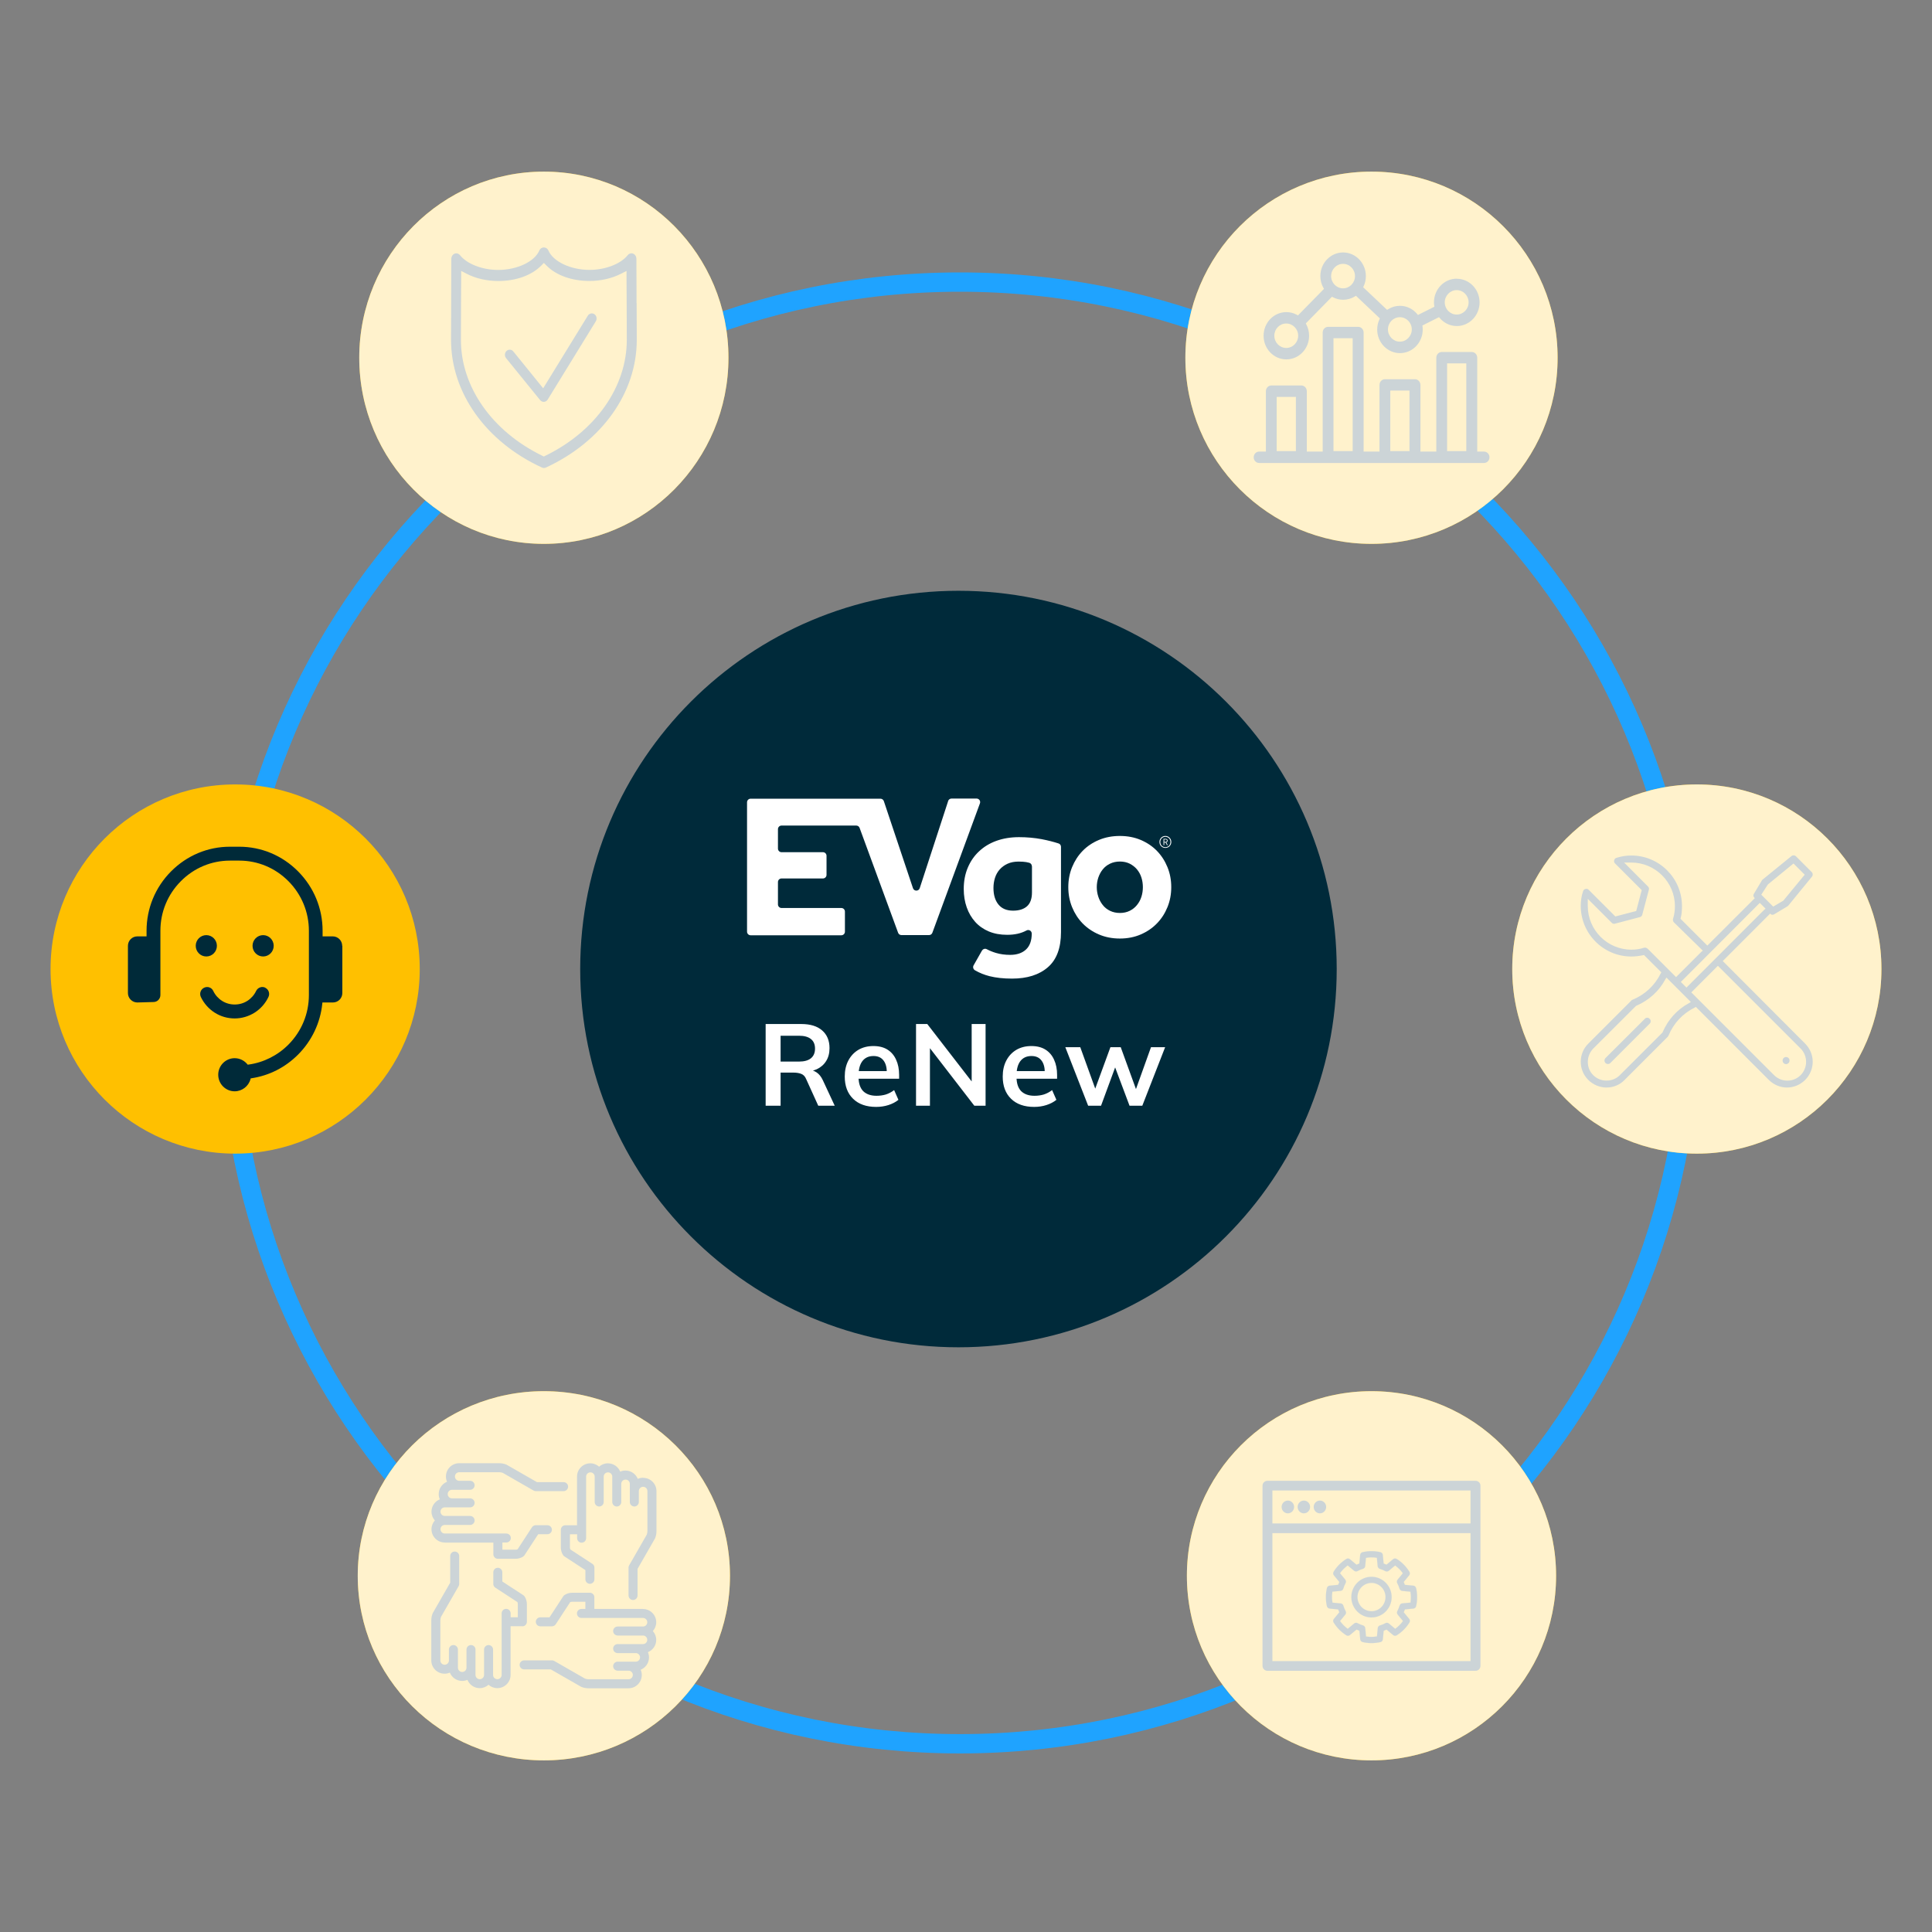
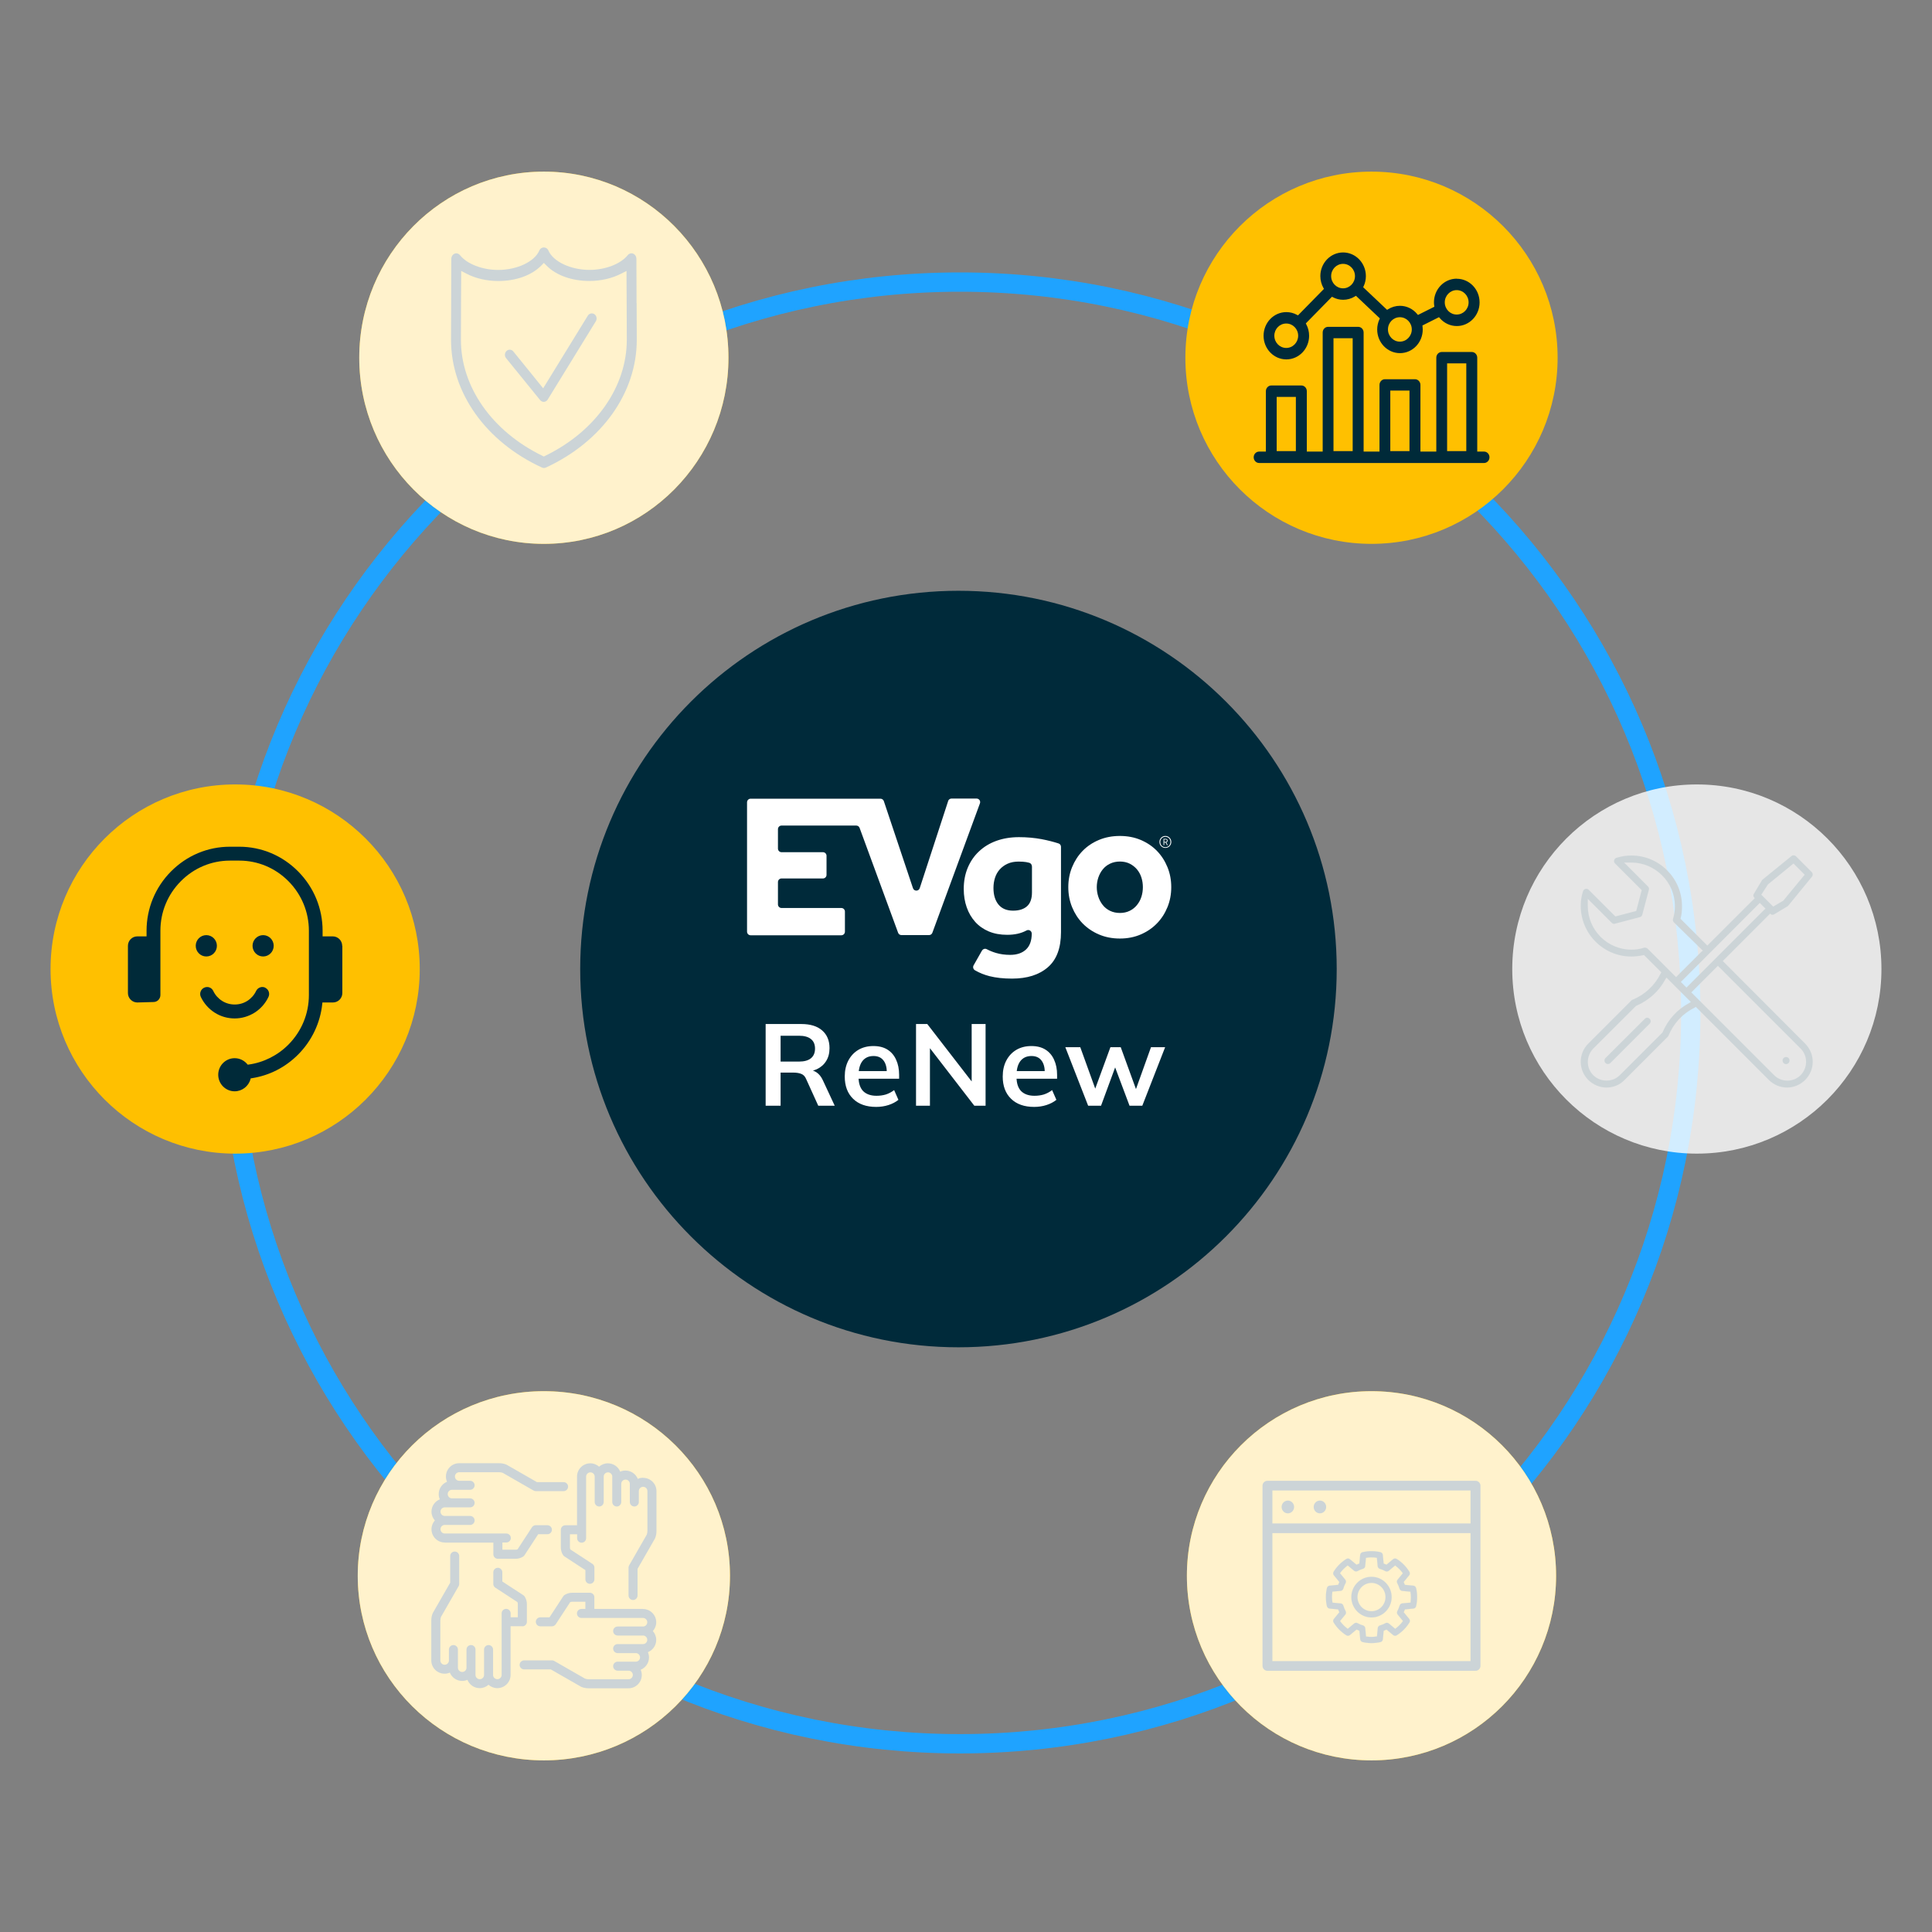
<svg xmlns="http://www.w3.org/2000/svg" width="600" height="600" viewBox="0 0 600 600" fill="none">
  <rect x="0" y="0" width="600" height="600" fill="#808080" stroke="none" />
  <path d="M298.114 541.543C423.467 541.543 525.085 439.924 525.085 314.572C525.085 189.219 423.467 87.6 298.114 87.6C172.761 87.6 71.143 189.219 71.143 314.572C71.143 439.924 172.761 541.543 298.114 541.543Z" stroke="#1FA3FF" stroke-width="6" stroke-linejoin="round" />
  <path d="M297.657 418.415C362.535 418.415 415.128 365.821 415.128 300.943C415.128 236.065 362.535 183.472 297.657 183.472C232.779 183.472 180.186 236.065 180.186 300.943C180.186 365.821 232.779 418.415 297.657 418.415Z" fill="#002A3A" />
  <path d="M237.778 343.4V318.02H248.866C251.65 318.02 253.798 318.68 255.31 320C256.846 321.32 257.614 323.156 257.614 325.508C257.614 327.068 257.266 328.4 256.57 329.504C255.898 330.608 254.926 331.46 253.654 332.06C252.382 332.636 250.882 332.924 249.154 332.924L249.658 332.24H250.882C251.89 332.24 252.79 332.504 253.582 333.032C254.374 333.56 255.022 334.364 255.526 335.444L259.234 343.4H254.122L250.378 335.156C250.042 334.316 249.526 333.764 248.83 333.5C248.158 333.236 247.342 333.104 246.382 333.104H242.422V343.4H237.778ZM242.422 329.684H248.11C249.742 329.684 250.978 329.348 251.818 328.676C252.682 327.98 253.114 326.972 253.114 325.652C253.114 324.332 252.682 323.336 251.818 322.664C250.978 321.992 249.742 321.656 248.11 321.656H242.422V329.684ZM272.102 343.76C269.054 343.76 266.666 342.92 264.938 341.24C263.21 339.56 262.346 337.256 262.346 334.328C262.346 332.432 262.718 330.776 263.462 329.36C264.206 327.944 265.238 326.84 266.558 326.048C267.902 325.256 269.462 324.86 271.238 324.86C272.99 324.86 274.454 325.232 275.63 325.976C276.806 326.72 277.694 327.764 278.294 329.108C278.918 330.452 279.23 332.024 279.23 333.824V335.012H265.982V332.636H276.026L275.414 333.14C275.414 331.46 275.054 330.176 274.334 329.288C273.638 328.4 272.618 327.956 271.274 327.956C269.786 327.956 268.634 328.484 267.818 329.54C267.026 330.596 266.63 332.072 266.63 333.968V334.436C266.63 336.404 267.11 337.88 268.07 338.864C269.054 339.824 270.434 340.304 272.21 340.304C273.242 340.304 274.202 340.172 275.09 339.908C276.002 339.62 276.866 339.164 277.682 338.54L279.014 341.564C278.15 342.26 277.118 342.8 275.918 343.184C274.718 343.568 273.446 343.76 272.102 343.76ZM284.481 343.4V318.02H287.973L302.697 337.064H301.761V318.02H306.081V343.4H302.589L287.901 324.356H288.801V343.4H284.481ZM321.161 343.76C318.113 343.76 315.725 342.92 313.997 341.24C312.269 339.56 311.405 337.256 311.405 334.328C311.405 332.432 311.777 330.776 312.521 329.36C313.265 327.944 314.297 326.84 315.617 326.048C316.961 325.256 318.521 324.86 320.297 324.86C322.049 324.86 323.513 325.232 324.689 325.976C325.865 326.72 326.753 327.764 327.353 329.108C327.977 330.452 328.289 332.024 328.289 333.824V335.012H315.041V332.636H325.085L324.473 333.14C324.473 331.46 324.113 330.176 323.393 329.288C322.697 328.4 321.677 327.956 320.333 327.956C318.845 327.956 317.693 328.484 316.877 329.54C316.085 330.596 315.689 332.072 315.689 333.968V334.436C315.689 336.404 316.169 337.88 317.129 338.864C318.113 339.824 319.493 340.304 321.269 340.304C322.301 340.304 323.261 340.172 324.149 339.908C325.061 339.62 325.925 339.164 326.741 338.54L328.073 341.564C327.209 342.26 326.177 342.8 324.977 343.184C323.777 343.568 322.505 343.76 321.161 343.76ZM337.938 343.4L330.846 325.22H335.49L340.602 339.368H339.666L344.85 325.22H348.054L353.202 339.368H352.374L357.45 325.22H361.842L354.75 343.4H350.79L345.354 328.928H347.262L341.934 343.4H337.938Z" fill="white" />
  <path d="M329.07 271.757H329" stroke="#B0B2B4" stroke-width="0.025" stroke-miterlimit="10" />
  <path d="M294.443 248.814L285.629 275.829C285.3 276.843 283.871 276.843 283.529 275.829L274.486 248.8C274.329 248.343 273.914 248.043 273.429 248.043H233.114C232.5 248.043 232 248.543 232 249.157V289.343C232 289.957 232.5 290.457 233.114 290.457H261.286C261.9 290.457 262.4 289.957 262.4 289.343V283.1C262.4 282.486 261.9 281.986 261.286 281.986H242.714C242.1 281.986 241.6 281.486 241.6 280.871V273.929C241.6 273.314 242.1 272.814 242.714 272.814H255.571C256.186 272.814 256.686 272.314 256.686 271.7V265.771C256.686 265.157 256.186 264.657 255.571 264.657H242.714C242.1 264.657 241.6 264.157 241.6 263.543V257.5C241.6 256.886 242.1 256.386 242.714 256.386H265.914C266.386 256.386 266.8 256.671 266.957 257.114L278.914 289.671C279.071 290.114 279.486 290.4 279.957 290.4H288.514C288.986 290.4 289.4 290.114 289.557 289.671L304.329 249.486C304.6 248.757 304.057 248 303.286 248H295.5C295.014 248 294.6 248.314 294.443 248.757" fill="white" />
  <path d="M304.971 295.229C305.257 294.714 305.9 294.5 306.428 294.772C307.343 295.257 308.3 295.643 309.314 295.943C310.657 296.343 312.128 296.543 313.728 296.543C315.8 296.543 317.443 295.986 318.628 294.886C319.814 293.786 320.414 292.129 320.414 289.929C320.414 289.086 319.514 288.557 318.771 288.972C317.114 289.872 315.128 290.314 312.786 290.314C310.671 290.314 308.771 289.972 307.1 289.272C305.428 288.572 304.014 287.586 302.871 286.314C301.728 285.043 300.843 283.543 300.228 281.8C299.614 280.057 299.3 278.157 299.3 276.072C299.3 273.657 299.714 271.457 300.543 269.486C301.371 267.514 302.528 265.814 304.043 264.4C305.543 262.986 307.343 261.886 309.443 261.129C311.543 260.372 313.886 259.986 316.471 259.986C318.928 259.986 321.271 260.2 323.5 260.614C325.414 260.986 327.171 261.429 328.757 261.943C329.214 262.086 329.5 262.514 329.5 263V289.486C329.5 294.4 328.143 298.043 325.428 300.386C322.714 302.743 319 303.914 314.3 303.914C311.628 303.914 309.3 303.657 307.3 303.157C305.686 302.743 304.186 302.143 302.786 301.329C302.243 301.014 302.057 300.343 302.357 299.8L304.971 295.2V295.229ZM320.457 269.014C320.457 268.514 320.114 268.072 319.643 267.943C319.328 267.857 319 267.786 318.686 267.729C318.086 267.629 317.314 267.572 316.328 267.572C315.014 267.572 313.871 267.8 312.9 268.243C311.928 268.686 311.114 269.286 310.457 270.029C309.8 270.772 309.314 271.643 309 272.629C308.686 273.629 308.528 274.672 308.528 275.772C308.528 277.929 309.043 279.643 310.086 280.914C311.128 282.186 312.643 282.814 314.628 282.814C316.486 282.814 317.928 282.357 318.957 281.443C319.971 280.529 320.486 279.1 320.486 277.157V269L320.457 269.014Z" fill="white" />
-   <path d="M331.771 275.514C331.771 273.314 332.157 271.243 332.943 269.314C333.729 267.386 334.814 265.7 336.214 264.257C337.614 262.814 339.3 261.686 341.271 260.857C343.243 260.029 345.414 259.614 347.786 259.614C350.157 259.614 352.314 260.029 354.271 260.857C356.214 261.686 357.9 262.814 359.3 264.257C360.7 265.7 361.786 267.386 362.571 269.314C363.357 271.243 363.743 273.314 363.743 275.514C363.743 277.714 363.357 279.786 362.571 281.714C361.786 283.643 360.7 285.329 359.3 286.771C357.9 288.214 356.229 289.357 354.271 290.2C352.329 291.043 350.157 291.471 347.786 291.471C345.414 291.471 343.243 291.043 341.271 290.2C339.3 289.357 337.614 288.2 336.214 286.771C334.814 285.329 333.729 283.643 332.943 281.714C332.157 279.786 331.771 277.714 331.771 275.514ZM347.8 283.529C348.943 283.529 349.957 283.3 350.857 282.857C351.743 282.414 352.5 281.814 353.114 281.043C353.729 280.286 354.186 279.429 354.486 278.471C354.786 277.514 354.929 276.529 354.929 275.514C354.929 274.5 354.786 273.514 354.486 272.557C354.186 271.6 353.729 270.757 353.114 270.014C352.5 269.271 351.743 268.686 350.857 268.229C349.971 267.786 348.943 267.557 347.8 267.557C346.657 267.557 345.629 267.786 344.714 268.229C343.8 268.671 343.043 269.271 342.457 270.014C341.857 270.757 341.414 271.6 341.086 272.557C340.771 273.514 340.614 274.5 340.614 275.514C340.614 276.529 340.771 277.514 341.086 278.471C341.4 279.429 341.857 280.286 342.457 281.043C343.043 281.8 343.8 282.414 344.714 282.857C345.629 283.3 346.657 283.529 347.8 283.529Z" fill="white" />
+   <path d="M331.771 275.514C331.771 273.314 332.157 271.243 332.943 269.314C333.729 267.386 334.814 265.7 336.214 264.257C337.614 262.814 339.3 261.686 341.271 260.857C343.243 260.029 345.414 259.614 347.786 259.614C350.157 259.614 352.314 260.029 354.271 260.857C356.214 261.686 357.9 262.814 359.3 264.257C360.7 265.7 361.786 267.386 362.571 269.314C363.357 271.243 363.743 273.314 363.743 275.514C363.743 277.714 363.357 279.786 362.571 281.714C361.786 283.643 360.7 285.329 359.3 286.771C357.9 288.214 356.229 289.357 354.271 290.2C352.329 291.043 350.157 291.471 347.786 291.471C345.414 291.471 343.243 291.043 341.271 290.2C339.3 289.357 337.614 288.2 336.214 286.771C334.814 285.329 333.729 283.643 332.943 281.714C332.157 279.786 331.771 277.714 331.771 275.514M347.8 283.529C348.943 283.529 349.957 283.3 350.857 282.857C351.743 282.414 352.5 281.814 353.114 281.043C353.729 280.286 354.186 279.429 354.486 278.471C354.786 277.514 354.929 276.529 354.929 275.514C354.929 274.5 354.786 273.514 354.486 272.557C354.186 271.6 353.729 270.757 353.114 270.014C352.5 269.271 351.743 268.686 350.857 268.229C349.971 267.786 348.943 267.557 347.8 267.557C346.657 267.557 345.629 267.786 344.714 268.229C343.8 268.671 343.043 269.271 342.457 270.014C341.857 270.757 341.414 271.6 341.086 272.557C340.771 273.514 340.614 274.5 340.614 275.514C340.614 276.529 340.771 277.514 341.086 278.471C341.4 279.429 341.857 280.286 342.457 281.043C343.043 281.8 343.8 282.414 344.714 282.857C345.629 283.3 346.657 283.529 347.8 283.529Z" fill="white" />
  <path d="M360.071 261.471C360.071 261.214 360.114 260.971 360.214 260.743C360.314 260.514 360.443 260.329 360.6 260.157C360.771 259.986 360.957 259.857 361.186 259.757C361.414 259.657 361.657 259.614 361.914 259.614C362.171 259.614 362.414 259.657 362.643 259.757C362.871 259.857 363.057 259.986 363.228 260.157C363.386 260.329 363.528 260.514 363.614 260.743C363.714 260.971 363.757 261.214 363.757 261.471C363.757 261.729 363.714 261.971 363.614 262.2C363.514 262.429 363.386 262.614 363.228 262.786C363.071 262.957 362.871 263.086 362.643 263.186C362.414 263.286 362.171 263.329 361.914 263.329C361.657 263.329 361.414 263.286 361.186 263.186C360.957 263.086 360.771 262.957 360.6 262.786C360.428 262.614 360.3 262.429 360.214 262.2C360.128 261.971 360.071 261.729 360.071 261.471ZM361.914 263.1C362.143 263.1 362.357 263.057 362.543 262.971C362.728 262.886 362.9 262.771 363.043 262.629C363.186 262.486 363.286 262.314 363.371 262.114C363.443 261.914 363.486 261.7 363.486 261.486C363.486 261.271 363.443 261.057 363.371 260.857C363.3 260.657 363.186 260.486 363.043 260.343C362.9 260.2 362.743 260.086 362.543 260C362.357 259.914 362.143 259.871 361.914 259.871C361.686 259.871 361.471 259.914 361.286 260C361.1 260.086 360.928 260.2 360.786 260.343C360.643 260.486 360.528 260.657 360.457 260.857C360.386 261.057 360.343 261.271 360.343 261.486C360.343 261.7 360.386 261.914 360.457 262.114C360.528 262.314 360.643 262.486 360.786 262.629C360.928 262.771 361.1 262.886 361.286 262.971C361.471 263.057 361.686 263.1 361.914 263.1ZM361.343 260.514H361.986C362.2 260.514 362.357 260.571 362.457 260.671C362.557 260.786 362.614 260.914 362.614 261.057C362.614 261.2 362.586 261.314 362.514 261.414C362.443 261.514 362.343 261.586 362.2 261.643L362.671 262.443H362.414L361.957 261.657H361.571V262.443H361.343V260.514V260.514ZM361.986 261.471C362.114 261.471 362.214 261.429 362.286 261.357C362.357 261.286 362.386 261.186 362.386 261.057C362.386 260.814 362.228 260.7 361.928 260.7H361.571V261.457H361.986V261.471Z" fill="white" />
-   <path d="M526.971 358.271C558.633 358.271 584.3 332.605 584.3 300.943C584.3 269.281 558.633 243.614 526.971 243.614C495.309 243.614 469.643 269.281 469.643 300.943C469.643 332.605 495.309 358.271 526.971 358.271Z" fill="#FFC000" />
  <path d="M425.928 546.7C457.59 546.7 483.257 521.033 483.257 489.372C483.257 457.71 457.59 432.043 425.928 432.043C394.266 432.043 368.6 457.71 368.6 489.372C368.6 521.033 394.266 546.7 425.928 546.7Z" fill="#FFC000" />
  <path d="M425.929 168.9C457.851 168.9 483.729 143.022 483.729 111.1C483.729 79.178 457.851 53.3 425.929 53.3C394.007 53.3 368.129 79.178 368.129 111.1C368.129 143.022 394.007 168.9 425.929 168.9Z" fill="#FFC000" />
  <path d="M460.871 140.243H458.771V111.086C458.771 110.114 458.014 109.314 457.086 109.314H447.743C446.814 109.314 446.057 110.1 446.057 111.086V140.243H441.128V119.543C441.128 118.571 440.371 117.771 439.443 117.771H430.1C429.171 117.771 428.414 118.571 428.414 119.543V140.243H423.486V103.271C423.486 102.3 422.728 101.5 421.8 101.5H412.457C411.528 101.5 410.771 102.286 410.771 103.271V140.243H405.843V121.486C405.843 120.514 405.086 119.714 404.157 119.714H394.814C393.886 119.714 393.128 120.514 393.128 121.486V140.243H391.028C390.1 140.243 389.343 141.043 389.343 142.014C389.343 142.986 390.1 143.786 391.028 143.786H460.886C461.814 143.786 462.571 143 462.571 142.014C462.571 141.029 461.814 140.243 460.886 140.243H460.871ZM402.443 140.1H396.486V123.257H402.443V140.1ZM420.086 140.1H414.128V105.043H420.086V140.1ZM437.729 140.1H431.771V121.3H437.729V140.1ZM455.371 140.1H449.414V112.843H455.371V140.1Z" fill="#002A39" />
  <path d="M452.4 86.543C448.5 86.543 445.328 89.829 445.328 93.886C445.328 94.257 445.357 94.614 445.414 94.957L445.457 95.257L440.357 97.814L440.128 97.543C438.785 95.9 436.814 94.971 434.757 94.971C433.457 94.971 432.185 95.343 431.071 96.043L430.771 96.228L423.343 89.2L423.471 88.928C423.943 87.943 424.186 86.871 424.186 85.743C424.186 81.7 421.014 78.4 417.114 78.4C413.214 78.4 410.043 81.686 410.043 85.743C410.043 87.043 410.385 88.329 411.014 89.443L411.171 89.714L403.1 97.943L402.8 97.786C401.771 97.214 400.657 96.928 399.486 96.928C395.586 96.928 392.414 100.214 392.414 104.271C392.414 108.328 395.586 111.614 399.486 111.614C403.386 111.614 406.557 108.328 406.557 104.271C406.557 103.028 406.257 101.8 405.671 100.714L405.528 100.443L413.657 92.157L413.957 92.314C414.928 92.829 416.028 93.1 417.128 93.1C418.428 93.1 419.7 92.728 420.8 92.043L421.1 91.857L428.528 98.886L428.4 99.157C427.943 100.157 427.7 101.214 427.7 102.328C427.7 106.371 430.871 109.671 434.771 109.671C438.671 109.671 441.843 106.386 441.843 102.328C441.843 102.014 441.814 101.686 441.785 101.386L441.743 101.086L446.9 98.5L447.128 98.771C448.457 100.357 450.4 101.257 452.428 101.257C456.328 101.257 459.5 97.971 459.5 93.914C459.5 89.857 456.328 86.571 452.428 86.571L452.4 86.543ZM399.457 108.057C397.414 108.057 395.757 106.357 395.757 104.257C395.757 102.157 397.414 100.471 399.457 100.471C401.5 100.471 403.157 102.171 403.157 104.257C403.157 106.343 401.5 108.057 399.457 108.057ZM417.1 89.543C415.057 89.543 413.4 87.843 413.4 85.743C413.4 83.643 415.057 81.943 417.1 81.943C419.143 81.943 420.8 83.643 420.8 85.743C420.8 87.843 419.143 89.543 417.1 89.543ZM434.743 106.1C432.7 106.1 431.043 104.4 431.043 102.3C431.043 100.2 432.7 98.514 434.743 98.514C436.785 98.514 438.443 100.214 438.443 102.3C438.443 104.386 436.785 106.1 434.743 106.1ZM452.385 97.686C450.343 97.686 448.686 95.986 448.686 93.9C448.686 91.814 450.343 90.1 452.385 90.1C454.428 90.1 456.086 91.8 456.086 93.9C456.086 96 454.428 97.686 452.385 97.686Z" fill="#002A39" />
  <path d="M554.671 328.3C554.086 328.3 553.6 328.771 553.6 329.371C553.6 329.971 554.086 330.471 554.671 330.471C555.271 330.471 555.757 329.986 555.757 329.371C555.757 328.771 555.286 328.3 554.671 328.3ZM512.3 316.428H512.286C512.286 316.428 512.286 316.4 512.271 316.386C512.057 316.186 511.814 316.086 511.571 316.086C511.286 316.086 511.014 316.2 510.828 316.414L498.6 328.614C498.386 328.828 498.286 329.1 498.286 329.371C498.286 329.643 498.386 329.914 498.6 330.128C499.014 330.543 499.7 330.543 500.114 330.128L512.314 317.914C512.528 317.7 512.643 317.443 512.643 317.157C512.643 316.886 512.528 316.628 512.314 316.428H512.3ZM554.671 328.3C554.086 328.3 553.6 328.771 553.6 329.371C553.6 329.971 554.086 330.471 554.671 330.471C555.271 330.471 555.757 329.986 555.757 329.371C555.757 328.771 555.286 328.3 554.671 328.3ZM512.3 316.428H512.286C512.286 316.428 512.286 316.4 512.271 316.386C512.057 316.186 511.814 316.086 511.571 316.086C511.286 316.086 511.014 316.2 510.828 316.414L498.6 328.614C498.386 328.828 498.286 329.1 498.286 329.371C498.286 329.643 498.386 329.914 498.6 330.128C499.014 330.543 499.7 330.543 500.114 330.128L512.314 317.914C512.528 317.7 512.643 317.443 512.643 317.157C512.643 316.886 512.528 316.628 512.314 316.428H512.3ZM512.3 316.428H512.286C512.286 316.428 512.286 316.4 512.271 316.386C512.057 316.186 511.814 316.086 511.571 316.086C511.286 316.086 511.014 316.2 510.828 316.414L498.6 328.614C498.386 328.828 498.286 329.1 498.286 329.371C498.286 329.643 498.386 329.914 498.6 330.128C499.014 330.543 499.7 330.543 500.114 330.128L512.314 317.914C512.528 317.7 512.643 317.443 512.643 317.157C512.643 316.886 512.528 316.628 512.314 316.428H512.3ZM554.671 328.3C554.086 328.3 553.6 328.771 553.6 329.371C553.6 329.971 554.086 330.471 554.671 330.471C555.271 330.471 555.757 329.986 555.757 329.371C555.757 328.771 555.286 328.3 554.671 328.3ZM512.3 316.428H512.286C512.286 316.428 512.286 316.4 512.271 316.386C512.057 316.186 511.814 316.086 511.571 316.086C511.286 316.086 511.014 316.2 510.828 316.414L498.6 328.614C498.386 328.828 498.286 329.1 498.286 329.371C498.286 329.643 498.386 329.914 498.6 330.128C499.014 330.543 499.7 330.543 500.114 330.128L512.314 317.914C512.528 317.7 512.643 317.443 512.643 317.157C512.643 316.886 512.528 316.628 512.314 316.428H512.3ZM554.671 328.3C554.086 328.3 553.6 328.771 553.6 329.371C553.6 329.971 554.086 330.471 554.671 330.471C555.271 330.471 555.757 329.986 555.757 329.371C555.757 328.771 555.286 328.3 554.671 328.3ZM512.3 316.428H512.286C512.286 316.428 512.286 316.4 512.271 316.386C512.057 316.186 511.814 316.086 511.571 316.086C511.286 316.086 511.014 316.2 510.828 316.414L498.6 328.614C498.386 328.828 498.286 329.1 498.286 329.371C498.286 329.643 498.386 329.914 498.6 330.128C499.014 330.543 499.7 330.543 500.114 330.128L512.314 317.914C512.528 317.7 512.643 317.443 512.643 317.157C512.643 316.886 512.528 316.628 512.314 316.428H512.3ZM554.671 328.3C554.086 328.3 553.6 328.771 553.6 329.371C553.6 329.971 554.086 330.471 554.671 330.471C555.271 330.471 555.757 329.986 555.757 329.371C555.757 328.771 555.286 328.3 554.671 328.3ZM512.3 316.428H512.286C512.286 316.428 512.286 316.4 512.271 316.386C512.057 316.186 511.814 316.086 511.571 316.086C511.286 316.086 511.014 316.2 510.828 316.414L498.6 328.614C498.386 328.828 498.286 329.1 498.286 329.371C498.286 329.643 498.386 329.914 498.6 330.128C499.014 330.543 499.7 330.543 500.114 330.128L512.314 317.914C512.528 317.7 512.643 317.443 512.643 317.157C512.643 316.886 512.528 316.628 512.314 316.428H512.3ZM554.671 328.3C554.086 328.3 553.6 328.771 553.6 329.371C553.6 329.971 554.086 330.471 554.671 330.471C555.271 330.471 555.757 329.986 555.757 329.371C555.757 328.771 555.286 328.3 554.671 328.3ZM512.3 316.428H512.286C512.286 316.428 512.286 316.4 512.271 316.386C512.057 316.186 511.814 316.086 511.571 316.086C511.286 316.086 511.014 316.2 510.828 316.414L498.6 328.614C498.386 328.828 498.286 329.1 498.286 329.371C498.286 329.643 498.386 329.914 498.6 330.128C499.014 330.543 499.7 330.543 500.114 330.128L512.314 317.914C512.528 317.7 512.643 317.443 512.643 317.157C512.643 316.886 512.528 316.628 512.314 316.428H512.3ZM554.671 328.3C554.086 328.3 553.6 328.771 553.6 329.371C553.6 329.971 554.086 330.471 554.671 330.471C555.271 330.471 555.757 329.986 555.757 329.371C555.757 328.771 555.286 328.3 554.671 328.3ZM554.671 328.3C554.086 328.3 553.6 328.771 553.6 329.371C553.6 329.971 554.086 330.471 554.671 330.471C555.271 330.471 555.757 329.986 555.757 329.371C555.757 328.771 555.286 328.3 554.671 328.3ZM512.3 316.428H512.286C512.286 316.428 512.286 316.4 512.271 316.386C512.057 316.186 511.814 316.086 511.571 316.086C511.286 316.086 511.014 316.2 510.828 316.414L498.6 328.614C498.386 328.828 498.286 329.1 498.286 329.371C498.286 329.643 498.386 329.914 498.6 330.128C499.014 330.543 499.7 330.543 500.114 330.128L512.314 317.914C512.528 317.7 512.643 317.443 512.643 317.157C512.643 316.886 512.528 316.628 512.314 316.428H512.3ZM512.3 316.428H512.286C512.286 316.428 512.286 316.4 512.271 316.386C512.057 316.186 511.814 316.086 511.571 316.086C511.286 316.086 511.014 316.2 510.828 316.414L498.6 328.614C498.386 328.828 498.286 329.1 498.286 329.371C498.286 329.643 498.386 329.914 498.6 330.128C499.014 330.543 499.7 330.543 500.114 330.128L512.314 317.914C512.528 317.7 512.643 317.443 512.643 317.157C512.643 316.886 512.528 316.628 512.314 316.428H512.3ZM554.671 328.3C554.086 328.3 553.6 328.771 553.6 329.371C553.6 329.971 554.086 330.471 554.671 330.471C555.271 330.471 555.757 329.986 555.757 329.371C555.757 328.771 555.286 328.3 554.671 328.3ZM554.671 328.3C554.086 328.3 553.6 328.771 553.6 329.371C553.6 329.971 554.086 330.471 554.671 330.471C555.271 330.471 555.757 329.986 555.757 329.371C555.757 328.771 555.286 328.3 554.671 328.3ZM512.3 316.428H512.286C512.286 316.428 512.286 316.4 512.271 316.386C512.057 316.186 511.814 316.086 511.571 316.086C511.286 316.086 511.014 316.2 510.828 316.414L498.6 328.614C498.386 328.828 498.286 329.1 498.286 329.371C498.286 329.643 498.386 329.914 498.6 330.128C499.014 330.543 499.7 330.543 500.114 330.128L512.314 317.914C512.528 317.7 512.643 317.443 512.643 317.157C512.643 316.886 512.528 316.628 512.314 316.428H512.3ZM512.3 316.428H512.286C512.286 316.428 512.286 316.4 512.271 316.386C512.057 316.186 511.814 316.086 511.571 316.086C511.286 316.086 511.014 316.2 510.828 316.414L498.6 328.614C498.386 328.828 498.286 329.1 498.286 329.371C498.286 329.643 498.386 329.914 498.6 330.128C499.014 330.543 499.7 330.543 500.114 330.128L512.314 317.914C512.528 317.7 512.643 317.443 512.643 317.157C512.643 316.886 512.528 316.628 512.314 316.428H512.3ZM554.671 328.3C554.086 328.3 553.6 328.771 553.6 329.371C553.6 329.971 554.086 330.471 554.671 330.471C555.271 330.471 555.757 329.986 555.757 329.371C555.757 328.771 555.286 328.3 554.671 328.3ZM512.3 316.428H512.286C512.286 316.428 512.286 316.4 512.271 316.386C512.057 316.186 511.814 316.086 511.571 316.086C511.286 316.086 511.014 316.2 510.828 316.414L498.6 328.614C498.386 328.828 498.286 329.1 498.286 329.371C498.286 329.643 498.386 329.914 498.6 330.128C499.014 330.543 499.7 330.543 500.114 330.128L512.314 317.914C512.528 317.7 512.643 317.443 512.643 317.157C512.643 316.886 512.528 316.628 512.314 316.428H512.3ZM554.671 328.3C554.086 328.3 553.6 328.771 553.6 329.371C553.6 329.971 554.086 330.471 554.671 330.471C555.271 330.471 555.757 329.986 555.757 329.371C555.757 328.771 555.286 328.3 554.671 328.3ZM512.3 316.428H512.286C512.286 316.428 512.286 316.4 512.271 316.386C512.057 316.186 511.814 316.086 511.571 316.086C511.286 316.086 511.014 316.2 510.828 316.414L498.6 328.614C498.386 328.828 498.286 329.1 498.286 329.371C498.286 329.643 498.386 329.914 498.6 330.128C499.014 330.543 499.7 330.543 500.114 330.128L512.314 317.914C512.528 317.7 512.643 317.443 512.643 317.157C512.643 316.886 512.528 316.628 512.314 316.428H512.3ZM554.671 328.3C554.086 328.3 553.6 328.771 553.6 329.371C553.6 329.971 554.086 330.471 554.671 330.471C555.271 330.471 555.757 329.986 555.757 329.371C555.757 328.771 555.286 328.3 554.671 328.3ZM554.671 328.3C554.086 328.3 553.6 328.771 553.6 329.371C553.6 329.971 554.086 330.471 554.671 330.471C555.271 330.471 555.757 329.986 555.757 329.371C555.757 328.771 555.286 328.3 554.671 328.3ZM512.3 316.428H512.286C512.286 316.428 512.286 316.4 512.271 316.386C512.057 316.186 511.814 316.086 511.571 316.086C511.286 316.086 511.014 316.2 510.828 316.414L498.6 328.614C498.386 328.828 498.286 329.1 498.286 329.371C498.286 329.643 498.386 329.914 498.6 330.128C499.014 330.543 499.7 330.543 500.114 330.128L512.314 317.914C512.528 317.7 512.643 317.443 512.643 317.157C512.643 316.886 512.528 316.628 512.314 316.428H512.3ZM512.3 316.428H512.286C512.286 316.428 512.286 316.4 512.271 316.386C512.057 316.186 511.814 316.086 511.571 316.086C511.286 316.086 511.014 316.2 510.828 316.414L498.6 328.614C498.386 328.828 498.286 329.1 498.286 329.371C498.286 329.643 498.386 329.914 498.6 330.128C499.014 330.543 499.7 330.543 500.114 330.128L512.314 317.914C512.528 317.7 512.643 317.443 512.643 317.157C512.643 316.886 512.528 316.628 512.314 316.428H512.3ZM554.671 328.3C554.086 328.3 553.6 328.771 553.6 329.371C553.6 329.971 554.086 330.471 554.671 330.471C555.271 330.471 555.757 329.986 555.757 329.371C555.757 328.771 555.286 328.3 554.671 328.3ZM554.671 328.3C554.086 328.3 553.6 328.771 553.6 329.371C553.6 329.971 554.086 330.471 554.671 330.471C555.271 330.471 555.757 329.986 555.757 329.371C555.757 328.771 555.286 328.3 554.671 328.3ZM512.3 316.428H512.286C512.286 316.428 512.286 316.4 512.271 316.386C512.057 316.186 511.814 316.086 511.571 316.086C511.286 316.086 511.014 316.2 510.828 316.414L498.6 328.614C498.386 328.828 498.286 329.1 498.286 329.371C498.286 329.643 498.386 329.914 498.6 330.128C499.014 330.543 499.7 330.543 500.114 330.128L512.314 317.914C512.528 317.7 512.643 317.443 512.643 317.157C512.643 316.886 512.528 316.628 512.314 316.428H512.3ZM560.643 324.143L535.028 298.457L549.743 283.728L550.114 284.043C550.2 284.086 550.3 284.086 550.528 284.086C550.7 284.086 550.857 284.043 551.043 283.914L555.114 281.471C555.214 281.414 555.3 281.328 555.357 281.257L555.4 281.214L562.686 272.3C563.057 271.871 563.043 271.243 562.643 270.828L557.771 265.943C557.371 265.557 556.728 265.528 556.314 265.9L547.257 273.271C547.257 273.271 547.214 273.328 547.157 273.428L547.128 273.486L544.7 277.557C544.471 277.871 544.457 278.286 544.671 278.6L544.957 278.943L530.228 293.657L521.914 285.343L521.971 285.028C522.243 284.043 522.357 282.9 522.357 281.4C522.357 272.728 515.3 265.686 506.628 265.686C505.071 265.686 503.586 265.914 502.071 266.386C501.657 266.486 501.4 266.757 501.3 267.143C501.186 267.528 501.286 267.871 501.557 268.143L509.843 276.428L509.771 276.728L508.143 282.914L501.657 284.614L493.385 276.343C493.1 276.057 492.757 275.957 492.386 276.071C491.986 276.171 491.728 276.428 491.614 276.843C491.143 278.243 490.914 279.743 490.914 281.314C490.914 290 497.957 297.057 506.628 297.057C507.743 297.057 508.9 296.928 510.271 296.657L510.543 296.586L510.757 296.8L515.943 301.971L515.728 302.343C513.886 306.057 510.871 308.871 507.014 310.471C507 310.471 506.957 310.514 506.871 310.528C506.828 310.543 506.8 310.571 506.785 310.571L506.728 310.628L493.257 324.1C491.743 325.6 490.914 327.614 490.914 329.743C490.914 331.871 491.743 333.871 493.257 335.386C494.771 336.886 496.828 337.743 498.886 337.743C501.071 337.743 503.057 336.914 504.514 335.4L517.957 321.957C518.043 321.857 518.1 321.743 518.171 321.614C519.757 317.786 522.571 314.757 526.314 312.914L526.657 312.7L549.328 335.386C550.871 336.9 552.871 337.743 554.971 337.743C557.071 337.743 559.071 336.9 560.614 335.386C562.128 333.843 562.957 331.843 562.957 329.743C562.957 327.643 562.128 325.643 560.6 324.1L560.643 324.143ZM549.043 274.671L556.985 268.171L560.457 271.643L560.157 272.014L553.814 279.714L550.686 281.557L546.986 277.857L549.043 274.671V274.671ZM546.528 280.414L548.314 282.2L547.857 282.571L523.743 306.7L522 304.957L522.371 304.586L546.514 280.414H546.528ZM511.643 294.6C511.371 294.343 510.914 294.228 510.557 294.328C509.357 294.728 508.057 294.928 506.657 294.928C499.186 294.928 493.1 288.843 493.1 281.357V279.143L500.543 286.586C500.814 286.871 501.171 286.971 501.543 286.857L509.3 284.814C509.671 284.714 509.943 284.443 510.028 284.057L512.071 276.328C512.186 275.957 512.086 275.6 511.814 275.328L504.386 267.871H506.585C514.071 267.871 520.157 273.957 520.157 281.428C520.157 282.814 519.971 284.1 519.571 285.357C519.471 285.714 519.571 286.157 519.843 286.443L528.814 295.228L528.357 295.6L520.514 303.443L511.671 294.6H511.643ZM524.5 311.543C520.857 313.514 518.043 316.614 516.343 320.543L516.3 320.657L503.043 333.9C501.986 334.986 500.514 335.586 498.914 335.586C497.343 335.586 495.885 334.986 494.785 333.9C492.557 331.671 492.557 327.971 494.785 325.657L508.086 312.386L508.157 312.357C512.086 310.657 515.2 307.843 517.157 304.2L517.528 303.6L525.1 311.171L524.5 311.543V311.543ZM559.2 333.9C558.1 335 556.643 335.6 555.071 335.6C553.5 335.6 552.014 334.971 550.943 333.886L525.257 308.2L533.5 299.943L533.886 300.328L559.2 325.643C560.286 326.7 560.9 328.214 560.9 329.771C560.9 331.328 560.271 332.828 559.2 333.9V333.9ZM554.671 328.286C554.086 328.286 553.6 328.757 553.6 329.357C553.6 329.957 554.086 330.457 554.671 330.457C555.271 330.457 555.757 329.971 555.757 329.357C555.757 328.757 555.286 328.286 554.671 328.286ZM512.286 316.4C512.286 316.4 512.286 316.4 512.271 316.386C512.057 316.186 511.814 316.086 511.571 316.086C511.286 316.086 511.014 316.2 510.828 316.414L498.6 328.614C498.386 328.828 498.286 329.1 498.286 329.371C498.286 329.643 498.386 329.914 498.6 330.128C499.014 330.543 499.7 330.543 500.114 330.128L512.314 317.914C512.528 317.7 512.643 317.443 512.643 317.157C512.643 316.886 512.528 316.628 512.314 316.428H512.3L512.286 316.4ZM512.3 316.4H512.286C512.286 316.4 512.286 316.371 512.271 316.357C512.057 316.157 511.814 316.057 511.571 316.057C511.286 316.057 511.014 316.171 510.828 316.386L498.6 328.586C498.386 328.8 498.286 329.071 498.286 329.343C498.286 329.614 498.386 329.886 498.6 330.1C499.014 330.514 499.7 330.514 500.114 330.1L512.314 317.886C512.528 317.671 512.643 317.414 512.643 317.128C512.643 316.857 512.528 316.6 512.314 316.4H512.3ZM554.671 328.271C554.086 328.271 553.6 328.743 553.6 329.343C553.6 329.943 554.086 330.443 554.671 330.443C555.271 330.443 555.757 329.957 555.757 329.343C555.757 328.743 555.286 328.271 554.671 328.271ZM554.671 328.271C554.086 328.271 553.6 328.743 553.6 329.343C553.6 329.943 554.086 330.443 554.671 330.443C555.271 330.443 555.757 329.957 555.757 329.343C555.757 328.743 555.286 328.271 554.671 328.271ZM512.3 316.4H512.286C512.286 316.4 512.286 316.371 512.271 316.357C512.057 316.157 511.814 316.057 511.571 316.057C511.286 316.057 511.014 316.171 510.828 316.386L498.6 328.586C498.386 328.8 498.286 329.071 498.286 329.343C498.286 329.614 498.386 329.886 498.6 330.1C499.014 330.514 499.7 330.514 500.114 330.1L512.314 317.886C512.528 317.671 512.643 317.414 512.643 317.128C512.643 316.857 512.528 316.6 512.314 316.4H512.3ZM554.671 328.271C554.086 328.271 553.6 328.743 553.6 329.343C553.6 329.943 554.086 330.443 554.671 330.443C555.271 330.443 555.757 329.957 555.757 329.343C555.757 328.743 555.286 328.271 554.671 328.271ZM512.3 316.4H512.286C512.286 316.4 512.286 316.371 512.271 316.357C512.057 316.157 511.814 316.057 511.571 316.057C511.286 316.057 511.014 316.171 510.828 316.386L498.6 328.586C498.386 328.8 498.286 329.071 498.286 329.343C498.286 329.614 498.386 329.886 498.6 330.1C499.014 330.514 499.7 330.514 500.114 330.1L512.314 317.886C512.528 317.671 512.643 317.414 512.643 317.128C512.643 316.857 512.528 316.6 512.314 316.4H512.3ZM554.671 328.271C554.086 328.271 553.6 328.743 553.6 329.343C553.6 329.943 554.086 330.443 554.671 330.443C555.271 330.443 555.757 329.957 555.757 329.343C555.757 328.743 555.286 328.271 554.671 328.271ZM512.3 316.4H512.286C512.286 316.4 512.286 316.371 512.271 316.357C512.057 316.157 511.814 316.057 511.571 316.057C511.286 316.057 511.014 316.171 510.828 316.386L498.6 328.586C498.386 328.8 498.286 329.071 498.286 329.343C498.286 329.614 498.386 329.886 498.6 330.1C499.014 330.514 499.7 330.514 500.114 330.1L512.314 317.886C512.528 317.671 512.643 317.414 512.643 317.128C512.643 316.857 512.528 316.6 512.314 316.4H512.3ZM554.671 328.271C554.086 328.271 553.6 328.743 553.6 329.343C553.6 329.943 554.086 330.443 554.671 330.443C555.271 330.443 555.757 329.957 555.757 329.343C555.757 328.743 555.286 328.271 554.671 328.271ZM512.3 316.4H512.286C512.286 316.4 512.286 316.371 512.271 316.357C512.057 316.157 511.814 316.057 511.571 316.057C511.286 316.057 511.014 316.171 510.828 316.386L498.6 328.586C498.386 328.8 498.286 329.071 498.286 329.343C498.286 329.614 498.386 329.886 498.6 330.1C499.014 330.514 499.7 330.514 500.114 330.1L512.314 317.886C512.528 317.671 512.643 317.414 512.643 317.128C512.643 316.857 512.528 316.6 512.314 316.4H512.3ZM554.671 328.271C554.086 328.271 553.6 328.743 553.6 329.343C553.6 329.943 554.086 330.443 554.671 330.443C555.271 330.443 555.757 329.957 555.757 329.343C555.757 328.743 555.286 328.271 554.671 328.271ZM512.3 316.4H512.286C512.286 316.4 512.286 316.371 512.271 316.357C512.057 316.157 511.814 316.057 511.571 316.057C511.286 316.057 511.014 316.171 510.828 316.386L498.6 328.586C498.386 328.8 498.286 329.071 498.286 329.343C498.286 329.614 498.386 329.886 498.6 330.1C499.014 330.514 499.7 330.514 500.114 330.1L512.314 317.886C512.528 317.671 512.643 317.414 512.643 317.128C512.643 316.857 512.528 316.6 512.314 316.4H512.3ZM512.3 316.4H512.286C512.286 316.4 512.286 316.371 512.271 316.357C512.057 316.157 511.814 316.057 511.571 316.057C511.286 316.057 511.014 316.171 510.828 316.386L498.6 328.586C498.386 328.8 498.286 329.071 498.286 329.343C498.286 329.614 498.386 329.886 498.6 330.1C499.014 330.514 499.7 330.514 500.114 330.1L512.314 317.886C512.528 317.671 512.643 317.414 512.643 317.128C512.643 316.857 512.528 316.6 512.314 316.4H512.3ZM554.671 328.271C554.086 328.271 553.6 328.743 553.6 329.343C553.6 329.943 554.086 330.443 554.671 330.443C555.271 330.443 555.757 329.957 555.757 329.343C555.757 328.743 555.286 328.271 554.671 328.271ZM554.671 328.271C554.086 328.271 553.6 328.743 553.6 329.343C553.6 329.943 554.086 330.443 554.671 330.443C555.271 330.443 555.757 329.957 555.757 329.343C555.757 328.743 555.286 328.271 554.671 328.271ZM512.3 316.4H512.286C512.286 316.4 512.286 316.371 512.271 316.357C512.057 316.157 511.814 316.057 511.571 316.057C511.286 316.057 511.014 316.171 510.828 316.386L498.6 328.586C498.386 328.8 498.286 329.071 498.286 329.343C498.286 329.614 498.386 329.886 498.6 330.1C499.014 330.514 499.7 330.514 500.114 330.1L512.314 317.886C512.528 317.671 512.643 317.414 512.643 317.128C512.643 316.857 512.528 316.6 512.314 316.4H512.3ZM554.671 328.271C554.086 328.271 553.6 328.743 553.6 329.343C553.6 329.943 554.086 330.443 554.671 330.443C555.271 330.443 555.757 329.957 555.757 329.343C555.757 328.743 555.286 328.271 554.671 328.271ZM512.3 316.4H512.286C512.286 316.4 512.286 316.371 512.271 316.357C512.057 316.157 511.814 316.057 511.571 316.057C511.286 316.057 511.014 316.171 510.828 316.386L498.6 328.586C498.386 328.8 498.286 329.071 498.286 329.343C498.286 329.614 498.386 329.886 498.6 330.1C499.014 330.514 499.7 330.514 500.114 330.1L512.314 317.886C512.528 317.671 512.643 317.414 512.643 317.128C512.643 316.857 512.528 316.6 512.314 316.4H512.3ZM554.671 328.271C554.086 328.271 553.6 328.743 553.6 329.343C553.6 329.943 554.086 330.443 554.671 330.443C555.271 330.443 555.757 329.957 555.757 329.343C555.757 328.743 555.286 328.271 554.671 328.271ZM512.3 316.4H512.286C512.286 316.4 512.286 316.371 512.271 316.357C512.057 316.157 511.814 316.057 511.571 316.057C511.286 316.057 511.014 316.171 510.828 316.386L498.6 328.586C498.386 328.8 498.286 329.071 498.286 329.343C498.286 329.614 498.386 329.886 498.6 330.1C499.014 330.514 499.7 330.514 500.114 330.1L512.314 317.886C512.528 317.671 512.643 317.414 512.643 317.128C512.643 316.857 512.528 316.6 512.314 316.4H512.3ZM554.671 328.271C554.086 328.271 553.6 328.743 553.6 329.343C553.6 329.943 554.086 330.443 554.671 330.443C555.271 330.443 555.757 329.957 555.757 329.343C555.757 328.743 555.286 328.271 554.671 328.271ZM512.3 316.4H512.286C512.286 316.4 512.286 316.371 512.271 316.357C512.057 316.157 511.814 316.057 511.571 316.057C511.286 316.057 511.014 316.171 510.828 316.386L498.6 328.586C498.386 328.8 498.286 329.071 498.286 329.343C498.286 329.614 498.386 329.886 498.6 330.1C499.014 330.514 499.7 330.514 500.114 330.1L512.314 317.886C512.528 317.671 512.643 317.414 512.643 317.128C512.643 316.857 512.528 316.6 512.314 316.4H512.3ZM554.671 328.271C554.086 328.271 553.6 328.743 553.6 329.343C553.6 329.943 554.086 330.443 554.671 330.443C555.271 330.443 555.757 329.957 555.757 329.343C555.757 328.743 555.286 328.271 554.671 328.271ZM512.3 316.4H512.286C512.286 316.4 512.286 316.371 512.271 316.357C512.057 316.157 511.814 316.057 511.571 316.057C511.286 316.057 511.014 316.171 510.828 316.386L498.6 328.586C498.386 328.8 498.286 329.071 498.286 329.343C498.286 329.614 498.386 329.886 498.6 330.1C499.014 330.514 499.7 330.514 500.114 330.1L512.314 317.886C512.528 317.671 512.643 317.414 512.643 317.128C512.643 316.857 512.528 316.6 512.314 316.4H512.3ZM554.671 328.271C554.086 328.271 553.6 328.743 553.6 329.343C553.6 329.943 554.086 330.443 554.671 330.443C555.271 330.443 555.757 329.957 555.757 329.343C555.757 328.743 555.286 328.271 554.671 328.271ZM512.3 316.4H512.286C512.286 316.4 512.286 316.371 512.271 316.357C512.057 316.157 511.814 316.057 511.571 316.057C511.286 316.057 511.014 316.171 510.828 316.386L498.6 328.586C498.386 328.8 498.286 329.071 498.286 329.343C498.286 329.614 498.386 329.886 498.6 330.1C499.014 330.514 499.7 330.514 500.114 330.1L512.314 317.886C512.528 317.671 512.643 317.414 512.643 317.128C512.643 316.857 512.528 316.6 512.314 316.4H512.3ZM554.671 328.271C554.086 328.271 553.6 328.743 553.6 329.343C553.6 329.943 554.086 330.443 554.671 330.443C555.271 330.443 555.757 329.957 555.757 329.343C555.757 328.743 555.286 328.271 554.671 328.271ZM512.3 316.4H512.286C512.286 316.4 512.286 316.371 512.271 316.357C512.057 316.157 511.814 316.057 511.571 316.057C511.286 316.057 511.014 316.171 510.828 316.386L498.6 328.586C498.386 328.8 498.286 329.071 498.286 329.343C498.286 329.614 498.386 329.886 498.6 330.1C499.014 330.514 499.7 330.514 500.114 330.1L512.314 317.886C512.528 317.671 512.643 317.414 512.643 317.128C512.643 316.857 512.528 316.6 512.314 316.4H512.3Z" fill="#002A39" />
  <path d="M458.229 459.872H393.629C392.772 459.872 392.086 460.543 392.086 461.372V517.372C392.086 518.2 392.772 518.886 393.629 518.886H458.229C459.086 518.886 459.772 518.214 459.772 517.372V461.372C459.772 460.543 459.086 459.872 458.229 459.872ZM456.686 515.872H395.157V476.129H456.686V515.872V515.872ZM456.686 473.114H395.157V462.886H456.686V473.114V473.114Z" fill="#002A39" />
-   <path fill-rule="evenodd" clip-rule="evenodd" d="M406.872 468C406.872 469.086 406.001 469.986 404.929 469.986C403.858 469.986 402.986 469.1 402.986 468C402.986 466.9 403.858 466.014 404.929 466.014C406.001 466.014 406.872 466.9 406.872 468Z" fill="#002A39" />
  <path fill-rule="evenodd" clip-rule="evenodd" d="M411.857 468C411.857 469.086 410.986 469.986 409.915 469.986C408.843 469.986 407.972 469.1 407.972 468C407.972 466.9 408.843 466.014 409.915 466.014C410.986 466.014 411.857 466.9 411.857 468Z" fill="#002A39" />
  <path fill-rule="evenodd" clip-rule="evenodd" d="M401.9 468C401.9 469.086 401.029 469.986 399.958 469.986C398.886 469.986 398.015 469.1 398.015 468C398.015 466.9 398.886 466.014 399.958 466.014C401.029 466.014 401.9 466.9 401.9 468Z" fill="#002A39" />
  <path d="M439.772 493.186C439.672 492.786 439.343 492.486 438.943 492.443L436.286 492.186L436.257 492.086C436.171 491.857 436.071 491.629 435.971 491.4L435.929 491.3L437.629 489.229C437.886 488.915 437.914 488.457 437.7 488.115C437.2 487.315 436.614 486.572 435.957 485.9C435.3 485.229 434.557 484.643 433.757 484.143C433.414 483.929 432.957 483.957 432.643 484.215L430.586 485.929L430.486 485.886C430.257 485.786 430.029 485.686 429.8 485.6L429.7 485.557L429.443 482.886C429.4 482.472 429.114 482.143 428.714 482.043C426.886 481.615 424.972 481.615 423.143 482.043C422.743 482.143 422.443 482.472 422.414 482.886L422.157 485.557L422.057 485.6C421.843 485.686 421.6 485.786 421.371 485.886L421.271 485.929L419.214 484.215C418.9 483.957 418.457 483.929 418.114 484.143C417.314 484.643 416.571 485.243 415.914 485.9C415.257 486.557 414.672 487.3 414.172 488.115C413.957 488.472 413.986 488.915 414.243 489.229L415.943 491.3L415.9 491.4C415.8 491.643 415.7 491.872 415.614 492.086L415.571 492.186L412.914 492.443C412.514 492.486 412.172 492.786 412.086 493.186C411.872 494.1 411.771 495.043 411.771 496C411.771 496.957 411.872 497.9 412.086 498.815C412.172 499.215 412.514 499.515 412.914 499.557L415.571 499.815L415.614 499.915C415.7 500.143 415.8 500.372 415.9 500.6L415.943 500.7L414.243 502.772C413.986 503.086 413.957 503.543 414.172 503.886C414.672 504.686 415.257 505.429 415.914 506.1C416.571 506.757 417.314 507.357 418.114 507.857C418.457 508.072 418.9 508.043 419.229 507.786L421.286 506.072L421.386 506.115C421.614 506.215 421.843 506.315 422.071 506.4L422.171 506.443L422.429 509.115C422.471 509.529 422.757 509.857 423.157 509.957C424.971 510.386 426.914 510.386 428.729 509.957C429.129 509.857 429.414 509.529 429.457 509.115L429.714 506.443L429.814 506.4C430.043 506.315 430.271 506.215 430.5 506.115L430.6 506.072L432.657 507.786C432.971 508.043 433.414 508.086 433.771 507.857C434.571 507.357 435.314 506.757 435.971 506.1C436.629 505.443 437.214 504.686 437.714 503.886C437.929 503.529 437.9 503.086 437.643 502.772L435.943 500.7L435.986 500.6C436.086 500.372 436.186 500.129 436.271 499.915L436.3 499.815L438.957 499.557C439.357 499.515 439.7 499.215 439.786 498.815C440 497.886 440.1 496.943 440.1 496C440.1 495.057 440 494.115 439.786 493.186H439.772ZM438.072 497.572V497.7L435.486 497.943C435.1 497.986 434.786 498.243 434.671 498.615C434.486 499.215 434.257 499.8 433.957 500.343C433.772 500.686 433.814 501.115 434.057 501.415L435.7 503.415L435.629 503.529C435.314 503.957 434.972 504.357 434.6 504.729C434.229 505.1 433.829 505.443 433.414 505.757L433.3 505.843L431.314 504.186C431.014 503.943 430.6 503.9 430.257 504.086C429.714 504.386 429.143 504.629 428.543 504.8C428.171 504.915 427.9 505.243 427.871 505.629L427.629 508.215H427.5C426.986 508.315 426.457 508.357 425.929 508.357C425.4 508.357 424.886 508.315 424.357 508.243H424.229L423.986 505.629C423.943 505.243 423.686 504.915 423.314 504.8C422.714 504.615 422.143 504.386 421.6 504.086C421.257 503.9 420.843 503.943 420.543 504.186L418.557 505.843L418.443 505.757C418.014 505.443 417.614 505.1 417.257 504.729C416.886 504.357 416.543 503.957 416.229 503.529L416.157 503.429L417.8 501.429C418.043 501.129 418.086 500.715 417.9 500.357C417.6 499.815 417.371 499.229 417.186 498.629C417.071 498.257 416.757 497.986 416.371 497.957L413.8 497.715V497.586C413.7 497.072 413.657 496.543 413.657 496C413.657 495.472 413.7 494.943 413.772 494.429V494.3L416.357 494.057C416.743 494.015 417.071 493.757 417.171 493.372C417.357 492.772 417.586 492.186 417.886 491.643C418.072 491.3 418.029 490.872 417.786 490.572L416.143 488.572L416.214 488.472C416.529 488.043 416.872 487.643 417.243 487.272C417.614 486.9 418.014 486.557 418.429 486.243L418.543 486.157L420.529 487.815C420.829 488.057 421.243 488.1 421.586 487.915C422.129 487.615 422.7 487.372 423.3 487.2C423.672 487.086 423.943 486.757 423.971 486.372L424.214 483.786H424.343C425.386 483.6 426.443 483.6 427.471 483.772H427.6L427.843 486.386C427.886 486.772 428.143 487.1 428.514 487.215C429.114 487.386 429.686 487.629 430.229 487.929C430.571 488.115 430.986 488.072 431.286 487.829L433.272 486.172L433.386 486.257C433.8 486.572 434.2 486.915 434.571 487.286C434.943 487.657 435.286 488.072 435.6 488.486L435.671 488.586L434.029 490.586C433.786 490.886 433.743 491.3 433.929 491.657C434.229 492.2 434.457 492.786 434.643 493.386C434.757 493.757 435.071 494.029 435.457 494.072L438.029 494.315V494.443C438.129 494.957 438.172 495.5 438.172 496.015C438.172 496.529 438.129 497.072 438.057 497.586L438.072 497.572Z" fill="#002A39" stroke="#002A39" stroke-width="0.025" stroke-miterlimit="10" />
  <path d="M425.929 489.686C422.472 489.686 419.672 492.515 419.672 496C419.672 499.486 422.486 502.315 425.929 502.315C429.372 502.315 432.186 499.486 432.186 496C432.186 492.515 429.386 489.686 425.929 489.686ZM425.929 500.386C423.529 500.386 421.572 498.415 421.572 495.986C421.572 493.557 423.529 491.586 425.929 491.586C428.329 491.586 430.286 493.557 430.286 495.986C430.286 498.415 428.329 500.386 425.929 500.386Z" fill="#002A39" stroke="#002A39" stroke-width="0.025" stroke-miterlimit="10" />
  <path opacity="0.8" d="M425.928 546.7C457.59 546.7 483.257 521.033 483.257 489.372C483.257 457.71 457.59 432.043 425.928 432.043C394.266 432.043 368.6 457.71 368.6 489.372C368.6 521.033 394.266 546.7 425.928 546.7Z" fill="white" />
  <path opacity="0.8" d="M526.971 358.271C558.633 358.271 584.3 332.605 584.3 300.943C584.3 269.281 558.633 243.614 526.971 243.614C495.309 243.614 469.643 269.281 469.643 300.943C469.643 332.605 495.309 358.271 526.971 358.271Z" fill="white" />
-   <path opacity="0.8" d="M425.929 168.9C457.851 168.9 483.729 143.022 483.729 111.1C483.729 79.178 457.851 53.3 425.929 53.3C394.007 53.3 368.129 79.178 368.129 111.1C368.129 143.022 394.007 168.9 425.929 168.9Z" fill="white" />
  <path d="M73.029 358.271C104.69 358.271 130.357 332.605 130.357 300.943C130.357 269.281 104.69 243.614 73.029 243.614C41.367 243.614 15.7 269.281 15.7 300.943C15.7 332.605 41.367 358.271 73.029 358.271Z" fill="#FFC000" />
  <path d="M168.9 546.7C200.822 546.7 226.7 521.033 226.7 489.372C226.7 457.71 200.822 432.043 168.9 432.043C136.978 432.043 111.1 457.71 111.1 489.372C111.1 521.033 136.978 546.7 168.9 546.7Z" fill="#FFC000" />
  <path fill-rule="evenodd" clip-rule="evenodd" d="M106.314 293.743V308.4C106.314 310.014 105.014 311.328 103.4 311.328H100.129L100.086 311.728C99.486 317.643 96.829 323.228 92.614 327.471C88.643 331.471 83.629 334.028 78.143 334.857L77.857 334.9L77.786 335.171C77.171 337.371 75.157 338.914 72.871 338.914C70.057 338.914 67.771 336.6 67.771 333.771C67.771 330.943 70.057 328.628 72.871 328.628C74.371 328.628 75.8 329.3 76.771 330.457L76.928 330.643L77.171 330.614C81.829 329.986 86.228 327.786 89.586 324.4C93.671 320.271 95.928 314.814 95.928 309.014V289.057C95.928 283.271 93.671 277.8 89.586 273.671C85.486 269.543 80.071 267.271 74.314 267.271H71.414C65.671 267.271 60.243 269.543 56.157 273.671C52.057 277.8 49.814 283.257 49.814 289.057V309.014C49.814 310.214 48.857 311.186 47.671 311.186C46.871 311.186 46.014 311.214 45.186 311.257C44.343 311.286 43.486 311.328 42.643 311.328C41.043 311.328 39.728 310.014 39.728 308.4V293.743C39.728 292.114 41.029 290.8 42.643 290.8H45.514V289.071C45.514 282.114 48.214 275.571 53.114 270.628C58.029 265.686 64.514 262.957 71.4 262.957H74.3C81.186 262.957 87.686 265.686 92.586 270.628C97.486 275.571 100.186 282.128 100.186 289.071V290.8H103.357C104.957 290.8 106.271 292.114 106.271 293.743H106.314Z" fill="#002A39" />
  <path d="M81.715 290.414C79.9 290.414 78.429 291.9 78.429 293.728C78.429 295.557 79.9 297.043 81.715 297.043C83.529 297.043 85 295.557 85 293.728C85 291.9 83.529 290.414 81.715 290.414ZM64.072 290.414C62.258 290.414 60.786 291.9 60.786 293.728C60.786 295.557 62.258 297.043 64.072 297.043C65.886 297.043 67.358 295.557 67.358 293.728C67.358 291.9 65.886 290.414 64.072 290.414ZM82.386 306.728C81.872 306.485 81.3 306.443 80.772 306.643C80.229 306.828 79.8 307.228 79.543 307.743C78.943 309.014 78 310.071 76.815 310.828C75.658 311.571 74.3 311.957 72.886 311.957C71.472 311.957 70.129 311.571 68.958 310.828C67.772 310.071 66.829 309.014 66.229 307.743C65.986 307.228 65.558 306.828 65.015 306.643C64.786 306.557 64.543 306.528 64.3 306.528C63.986 306.528 63.672 306.6 63.386 306.743C62.315 307.257 61.872 308.543 62.372 309.614C63.329 311.614 64.815 313.3 66.672 314.485C68.529 315.671 70.672 316.285 72.872 316.285C75.072 316.285 77.2 315.657 79.072 314.485C80.929 313.3 82.429 311.614 83.372 309.614C83.886 308.543 83.429 307.257 82.358 306.743L82.386 306.728Z" fill="#002A39" />
  <path d="M168.9 168.9C200.562 168.9 226.228 143.022 226.228 111.1C226.228 79.178 200.562 53.3 168.9 53.3C137.238 53.3 111.571 79.178 111.571 111.1C111.571 143.022 137.238 168.9 168.9 168.9Z" fill="#FFC000" />
  <path d="M197.686 94.071V92.3C197.657 88.971 197.643 84.6 197.643 80.386C197.643 79.657 197.228 79 196.6 78.757C196.028 78.528 195.343 78.728 194.943 79.243C192.757 81.971 187.986 83.814 183.071 83.814C177.214 83.814 171.728 81.214 170.3 77.757C170.057 77.2 169.514 76.843 168.9 76.843C168.286 76.843 167.728 77.214 167.5 77.771C166.071 81.228 160.586 83.829 154.728 83.829C149.8 83.829 145.028 81.986 142.857 79.243C142.557 78.886 142.143 78.671 141.7 78.671C141.528 78.671 141.357 78.7 141.2 78.771C140.571 79.014 140.157 79.671 140.157 80.4C140.157 84.786 140.128 89.028 140.114 92.971V94.171C140.086 97.728 140.071 101.557 140.071 105.543C140.071 121.986 150.9 137.2 168.328 145.214C168.7 145.386 169.128 145.386 169.514 145.214C186.928 137.186 197.757 121.986 197.757 105.543C197.757 101.643 197.728 97.629 197.714 94.086L197.686 94.071ZM169.414 141.514L168.886 141.771L168.371 141.514C152.814 133.928 143.143 120.143 143.143 105.543C143.143 101.186 143.171 96.914 143.186 92.971C143.2 90.671 143.214 88.386 143.228 86.1V84.143L144.971 85.043C147.757 86.486 151.214 87.271 154.728 87.271C160.2 87.271 165.057 85.543 168.057 82.514L168.9 81.657L169.743 82.5C172.743 85.528 177.6 87.257 183.071 87.257C186.571 87.257 190.043 86.457 192.843 85.028L194.571 84.143V86.071C194.586 88.228 194.614 92.943 194.614 93.571V93.643C194.628 97.143 194.657 101.228 194.657 105.528C194.657 120.128 184.986 133.914 169.428 141.5L169.414 141.514Z" fill="#002A39" />
  <path d="M185.043 99.771L170.1 124.085C169.843 124.5 169.414 124.771 168.957 124.8C168.928 124.8 168.914 124.8 168.9 124.8C168.886 124.8 168.871 124.8 168.857 124.8C168.428 124.8 168.014 124.6 167.728 124.243L157.157 111.214C156.628 110.557 156.7 109.557 157.314 108.985C157.614 108.714 158 108.571 158.386 108.6C158.786 108.628 159.157 108.814 159.414 109.143L168.686 120.585L182.543 98.043C182.757 97.685 183.1 97.442 183.5 97.357C183.886 97.271 184.286 97.357 184.614 97.585C185.3 98.071 185.486 99.043 185.043 99.771V99.771Z" fill="#002A39" />
  <path d="M199.699 458.929C199.114 458.929 198.571 459.043 198.071 459.271C197.457 457.757 195.971 456.686 194.242 456.686C193.657 456.686 193.114 456.8 192.614 457.029C191.999 455.514 190.514 454.443 188.785 454.443C187.742 454.443 186.785 454.843 186.057 455.486C185.328 454.843 184.371 454.443 183.328 454.443C181.057 454.443 179.199 456.286 179.199 458.557V473.686H175.571C174.799 473.686 174.171 474.314 174.171 475.086V480.586C174.171 481.414 174.399 482.214 174.842 482.914C174.957 483.086 175.099 483.229 175.257 483.343L181.799 487.614V490.471C181.799 491.243 182.428 491.871 183.199 491.871C183.971 491.871 184.599 491.243 184.599 490.471V486.857C184.599 486.786 184.599 486.729 184.585 486.657C184.585 486.629 184.585 486.6 184.585 486.586C184.571 486.5 184.542 486.414 184.514 486.329C184.499 486.286 184.471 486.257 184.457 486.214C184.414 486.129 184.357 486.043 184.299 485.971C184.271 485.943 184.242 485.9 184.214 485.871C184.199 485.857 184.171 485.843 184.157 485.814C184.114 485.771 184.057 485.729 183.999 485.686L177.128 481.2C177.042 481.014 176.999 480.8 176.999 480.586V476.486H179.228V477.7C179.228 478.471 179.857 479.1 180.628 479.1C181.399 479.1 182.028 478.471 182.028 477.7V458.571C182.028 457.843 182.628 457.257 183.357 457.257C184.085 457.257 184.685 457.843 184.685 458.571V466.457C184.685 467.229 185.314 467.857 186.085 467.857C186.857 467.857 187.485 467.229 187.485 466.457V458.571C187.485 457.843 188.085 457.257 188.814 457.257C189.542 457.257 190.142 457.843 190.142 458.571V466.457C190.142 467.229 190.771 467.857 191.542 467.857C192.314 467.857 192.942 467.229 192.942 466.457V460.814C192.942 460.086 193.542 459.5 194.271 459.5C194.999 459.5 195.599 460.086 195.599 460.814V466.457C195.599 467.229 196.228 467.857 196.999 467.857C197.771 467.857 198.399 467.229 198.399 466.457V463.057C198.399 462.329 198.999 461.743 199.728 461.743C200.457 461.743 201.057 462.329 201.057 463.057V475.5C201.057 475.886 200.985 476.243 200.857 476.6L195.371 486.157C195.371 486.157 195.357 486.2 195.342 486.229C195.314 486.271 195.299 486.314 195.285 486.371C195.271 486.414 195.257 486.457 195.242 486.5C195.228 486.543 195.214 486.586 195.214 486.629C195.214 486.686 195.214 486.729 195.199 486.786C195.199 486.814 195.199 486.843 195.199 486.857V495.5C195.199 496.271 195.828 496.9 196.599 496.9C197.371 496.9 197.999 496.271 197.999 495.5V487.229L203.342 477.914C203.342 477.914 203.399 477.814 203.428 477.757C203.728 477.043 203.871 476.286 203.871 475.514V463.071C203.871 460.8 202.014 458.957 199.742 458.957L199.699 458.929Z" fill="#002A39" />
  <path d="M138.086 479.071H153.214V482.7C153.214 483.471 153.843 484.1 154.614 484.1H160.114C160.943 484.1 161.743 483.871 162.443 483.428C162.614 483.314 162.757 483.171 162.871 483.014L167.143 476.471H170C170.771 476.471 171.4 475.843 171.4 475.071C171.4 474.3 170.771 473.671 170 473.671H166.386C166.314 473.671 166.257 473.671 166.186 473.686C166.157 473.686 166.143 473.686 166.114 473.686C166.029 473.7 165.943 473.728 165.857 473.771C165.829 473.771 165.8 473.8 165.771 473.814C165.671 473.857 165.586 473.914 165.514 473.986C165.486 474.014 165.457 474.028 165.414 474.057C165.4 474.071 165.386 474.1 165.357 474.114C165.314 474.157 165.271 474.214 165.229 474.271L160.743 481.143C160.557 481.228 160.343 481.271 160.129 481.271H156.029V479.043H157.243C158.014 479.043 158.643 478.414 158.643 477.643C158.643 476.871 158.014 476.243 157.243 476.243H138.114C137.386 476.243 136.8 475.643 136.8 474.914C136.8 474.185 137.386 473.586 138.114 473.586H146C146.771 473.586 147.4 472.957 147.4 472.186C147.4 471.414 146.771 470.786 146 470.786H138.114C137.386 470.786 136.8 470.185 136.8 469.457C136.8 468.728 137.386 468.128 138.114 468.128H146C146.771 468.128 147.4 467.5 147.4 466.728C147.4 465.957 146.771 465.328 146 465.328H140.357C139.629 465.328 139.043 464.728 139.043 464C139.043 463.271 139.629 462.671 140.357 462.671H146C146.771 462.671 147.4 462.043 147.4 461.271C147.4 460.5 146.771 459.871 146 459.871H142.6C141.871 459.871 141.286 459.271 141.286 458.543C141.286 457.814 141.871 457.214 142.6 457.214H155.043C155.429 457.214 155.786 457.286 156.143 457.414L165.7 462.9C165.7 462.9 165.729 462.9 165.757 462.914C165.829 462.957 165.914 462.985 165.986 463.014C166.014 463.014 166.043 463.028 166.071 463.043C166.171 463.071 166.271 463.085 166.371 463.085C166.371 463.085 166.371 463.085 166.386 463.085H175.029C175.8 463.085 176.429 462.457 176.429 461.686C176.429 460.914 175.8 460.286 175.029 460.286H166.757L157.443 454.943C157.443 454.943 157.343 454.885 157.286 454.857C156.571 454.557 155.814 454.414 155.043 454.414H142.6C140.329 454.414 138.486 456.271 138.486 458.543C138.486 459.128 138.6 459.671 138.829 460.171C137.314 460.786 136.243 462.271 136.243 464C136.243 464.585 136.357 465.128 136.586 465.628C135.071 466.243 134 467.728 134 469.457C134 470.5 134.4 471.457 135.043 472.186C134.4 472.914 134 473.871 134 474.914C134 477.185 135.843 479.043 138.114 479.043L138.086 479.071Z" fill="#002A39" />
  <path d="M162.228 505.071C163 505.071 163.628 504.443 163.628 503.671V498.171C163.628 497.343 163.4 496.543 162.957 495.843C162.857 495.671 162.7 495.528 162.542 495.414L156 491.143V488.286C156 487.514 155.371 486.886 154.6 486.886C153.828 486.886 153.2 487.514 153.2 488.286V491.9C153.2 491.971 153.2 492.028 153.214 492.1C153.214 492.128 153.214 492.157 153.214 492.171C153.228 492.243 153.257 492.314 153.285 492.386C153.3 492.443 153.328 492.486 153.357 492.543C153.4 492.614 153.442 492.686 153.5 492.757C153.528 492.8 153.557 492.843 153.6 492.871C153.614 492.886 153.642 492.9 153.657 492.929C153.7 492.971 153.757 493.014 153.814 493.057L160.685 497.543C160.771 497.728 160.814 497.943 160.814 498.157V502.257H158.585V501.043C158.585 500.271 157.957 499.643 157.185 499.643C156.414 499.643 155.785 500.271 155.785 501.043V520.171C155.785 520.9 155.185 521.486 154.457 521.486C153.728 521.486 153.128 520.9 153.128 520.171V512.286C153.128 511.514 152.5 510.886 151.728 510.886C150.957 510.886 150.328 511.514 150.328 512.286V520.171C150.328 520.9 149.728 521.486 149 521.486C148.271 521.486 147.671 520.9 147.671 520.171V512.286C147.671 511.514 147.042 510.886 146.271 510.886C145.5 510.886 144.871 511.514 144.871 512.286V517.929C144.871 518.657 144.271 519.243 143.542 519.243C142.814 519.243 142.214 518.657 142.214 517.929V512.286C142.214 511.514 141.585 510.886 140.814 510.886C140.042 510.886 139.414 511.514 139.414 512.286V515.686C139.414 516.414 138.814 517 138.085 517C137.357 517 136.757 516.414 136.757 515.686V503.243C136.757 502.857 136.828 502.5 136.957 502.143L142.442 492.586C142.442 492.586 142.457 492.543 142.471 492.514C142.5 492.471 142.514 492.428 142.528 492.371C142.542 492.328 142.557 492.286 142.571 492.243C142.585 492.2 142.6 492.157 142.6 492.114C142.6 492.057 142.6 492.014 142.614 491.957C142.614 491.928 142.614 491.9 142.614 491.886V483.243C142.614 482.471 141.985 481.843 141.214 481.843C140.442 481.843 139.814 482.471 139.814 483.243V491.514L134.471 500.828C134.471 500.828 134.414 500.928 134.385 500.986C134.085 501.7 133.942 502.457 133.942 503.229V515.671C133.942 517.943 135.8 519.786 138.071 519.786C138.657 519.786 139.2 519.671 139.7 519.443C140.314 520.957 141.8 522.028 143.528 522.028C144.114 522.028 144.657 521.914 145.157 521.686C145.771 523.2 147.257 524.271 148.985 524.271C150.028 524.271 150.985 523.871 151.714 523.228C152.442 523.871 153.4 524.271 154.442 524.271C156.714 524.271 158.571 522.428 158.571 520.157V505.043H162.2L162.228 505.071Z" fill="#002A39" />
  <path d="M199.714 499.671H184.585V496.043C184.585 495.271 183.957 494.643 183.185 494.643H177.685C176.857 494.643 176.057 494.871 175.357 495.314C175.185 495.414 175.043 495.571 174.928 495.728L170.657 502.271H167.8C167.028 502.271 166.4 502.9 166.4 503.671C166.4 504.443 167.028 505.071 167.8 505.071H171.414C171.528 505.071 171.628 505.057 171.728 505.028C171.757 505.028 171.785 505.014 171.814 505C171.885 504.971 171.957 504.957 172.028 504.914C172.057 504.9 172.085 504.885 172.114 504.871C172.185 504.828 172.243 504.785 172.3 504.743C172.328 504.728 172.357 504.7 172.371 504.685C172.443 504.614 172.514 504.528 172.585 504.443L177.071 497.571C177.257 497.485 177.471 497.443 177.685 497.443H181.785V499.671H180.571C179.8 499.671 179.171 500.3 179.171 501.071C179.171 501.843 179.8 502.471 180.571 502.471H199.7C200.428 502.471 201.014 503.071 201.014 503.8C201.014 504.528 200.428 505.128 199.7 505.128H191.814C191.043 505.128 190.414 505.757 190.414 506.528C190.414 507.3 191.043 507.928 191.814 507.928H199.7C200.428 507.928 201.014 508.528 201.014 509.257C201.014 509.985 200.428 510.585 199.7 510.585H191.814C191.043 510.585 190.414 511.214 190.414 511.985C190.414 512.757 191.043 513.385 191.814 513.385H197.457C198.185 513.385 198.771 513.985 198.771 514.714C198.771 515.443 198.185 516.043 197.457 516.043H191.814C191.043 516.043 190.414 516.671 190.414 517.443C190.414 518.214 191.043 518.843 191.814 518.843H195.214C195.943 518.843 196.528 519.443 196.528 520.171C196.528 520.9 195.943 521.5 195.214 521.5H182.771C182.385 521.5 182.028 521.428 181.671 521.3L172.114 515.814C172.114 515.814 172.071 515.8 172.043 515.785C172 515.757 171.957 515.743 171.9 515.728C171.857 515.714 171.814 515.7 171.771 515.685C171.728 515.685 171.685 515.657 171.643 515.657C171.6 515.657 171.543 515.657 171.5 515.643C171.471 515.643 171.443 515.643 171.414 515.643H162.771C162 515.643 161.371 516.271 161.371 517.043C161.371 517.814 162 518.443 162.771 518.443H171.043L180.357 523.785C180.357 523.785 180.457 523.843 180.514 523.871C181.228 524.171 181.985 524.314 182.757 524.314H195.2C197.471 524.314 199.314 522.457 199.314 520.185C199.314 519.6 199.2 519.057 198.971 518.557C200.485 517.943 201.557 516.457 201.557 514.728C201.557 514.143 201.443 513.6 201.214 513.1C202.728 512.485 203.8 511 203.8 509.271C203.8 508.228 203.4 507.271 202.757 506.543C203.4 505.814 203.8 504.857 203.8 503.814C203.8 501.543 201.957 499.685 199.685 499.685L199.714 499.671Z" fill="#002A39" />
  <path opacity="0.8" d="M168.9 546.7C200.822 546.7 226.7 521.033 226.7 489.372C226.7 457.71 200.822 432.043 168.9 432.043C136.978 432.043 111.1 457.71 111.1 489.372C111.1 521.033 136.978 546.7 168.9 546.7Z" fill="white" />
  <path opacity="0.8" d="M168.9 168.9C200.562 168.9 226.228 143.022 226.228 111.1C226.228 79.178 200.562 53.3 168.9 53.3C137.238 53.3 111.571 79.178 111.571 111.1C111.571 143.022 137.238 168.9 168.9 168.9Z" fill="white" />
</svg>